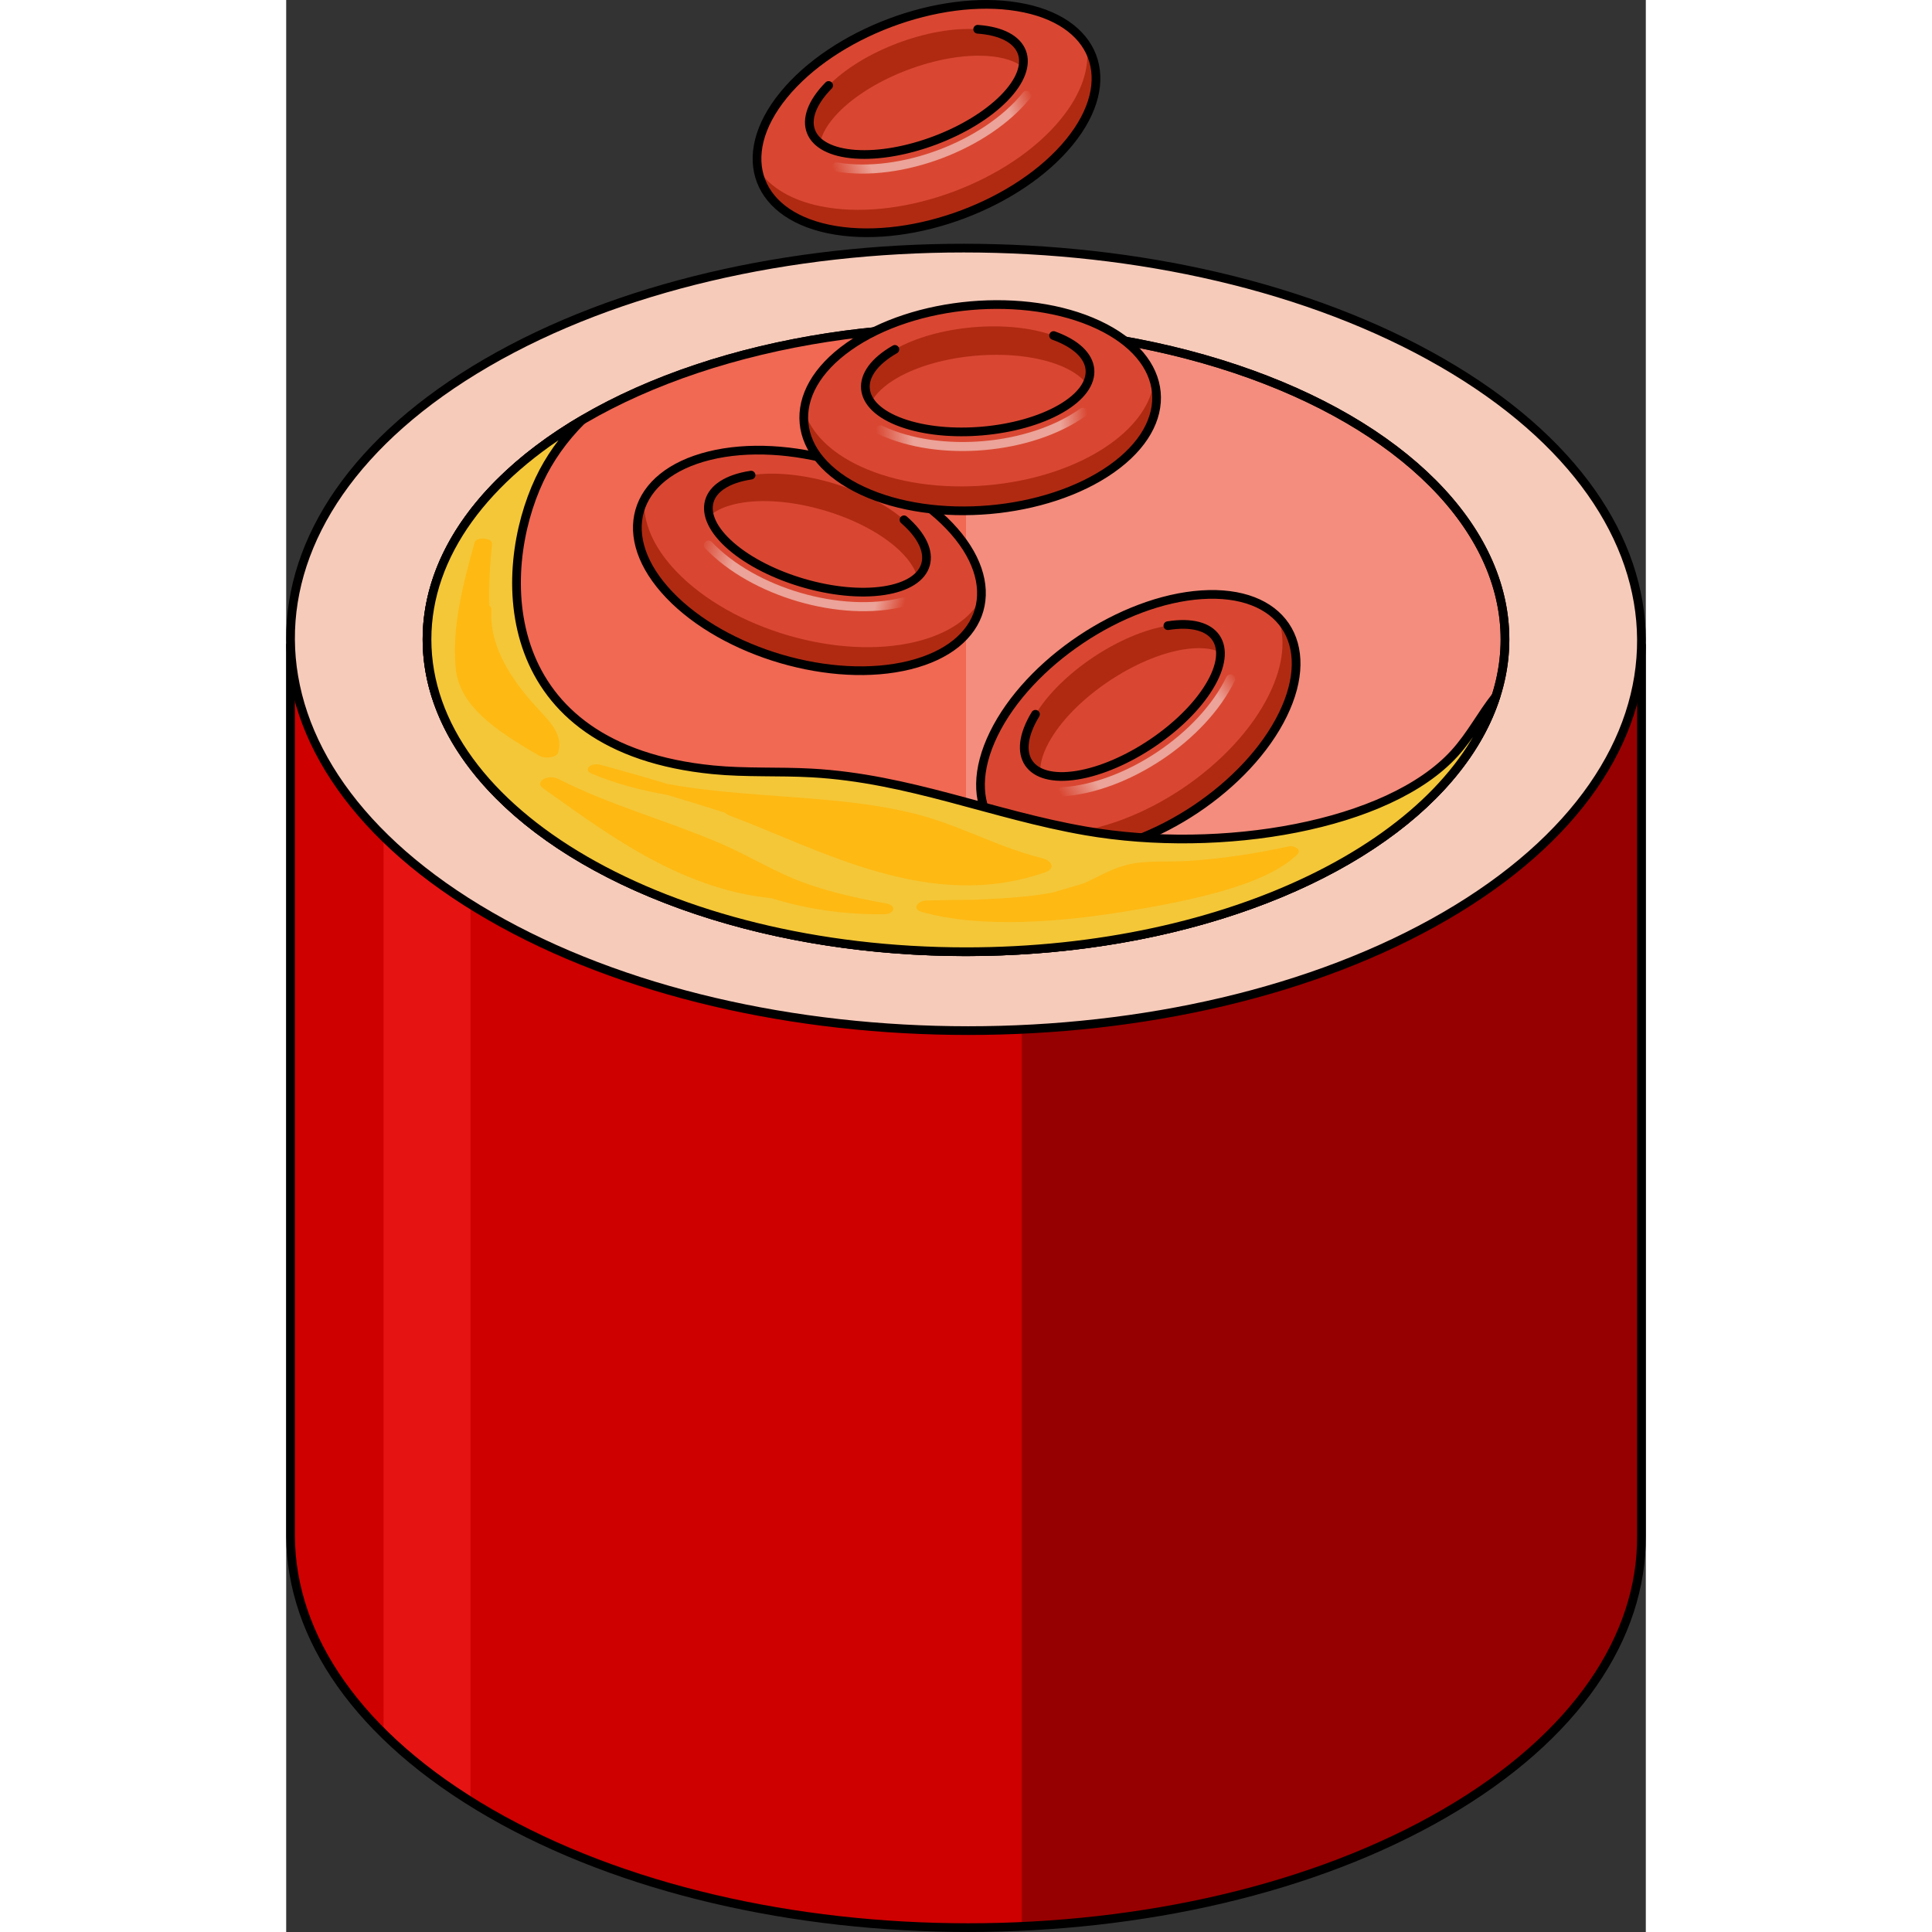
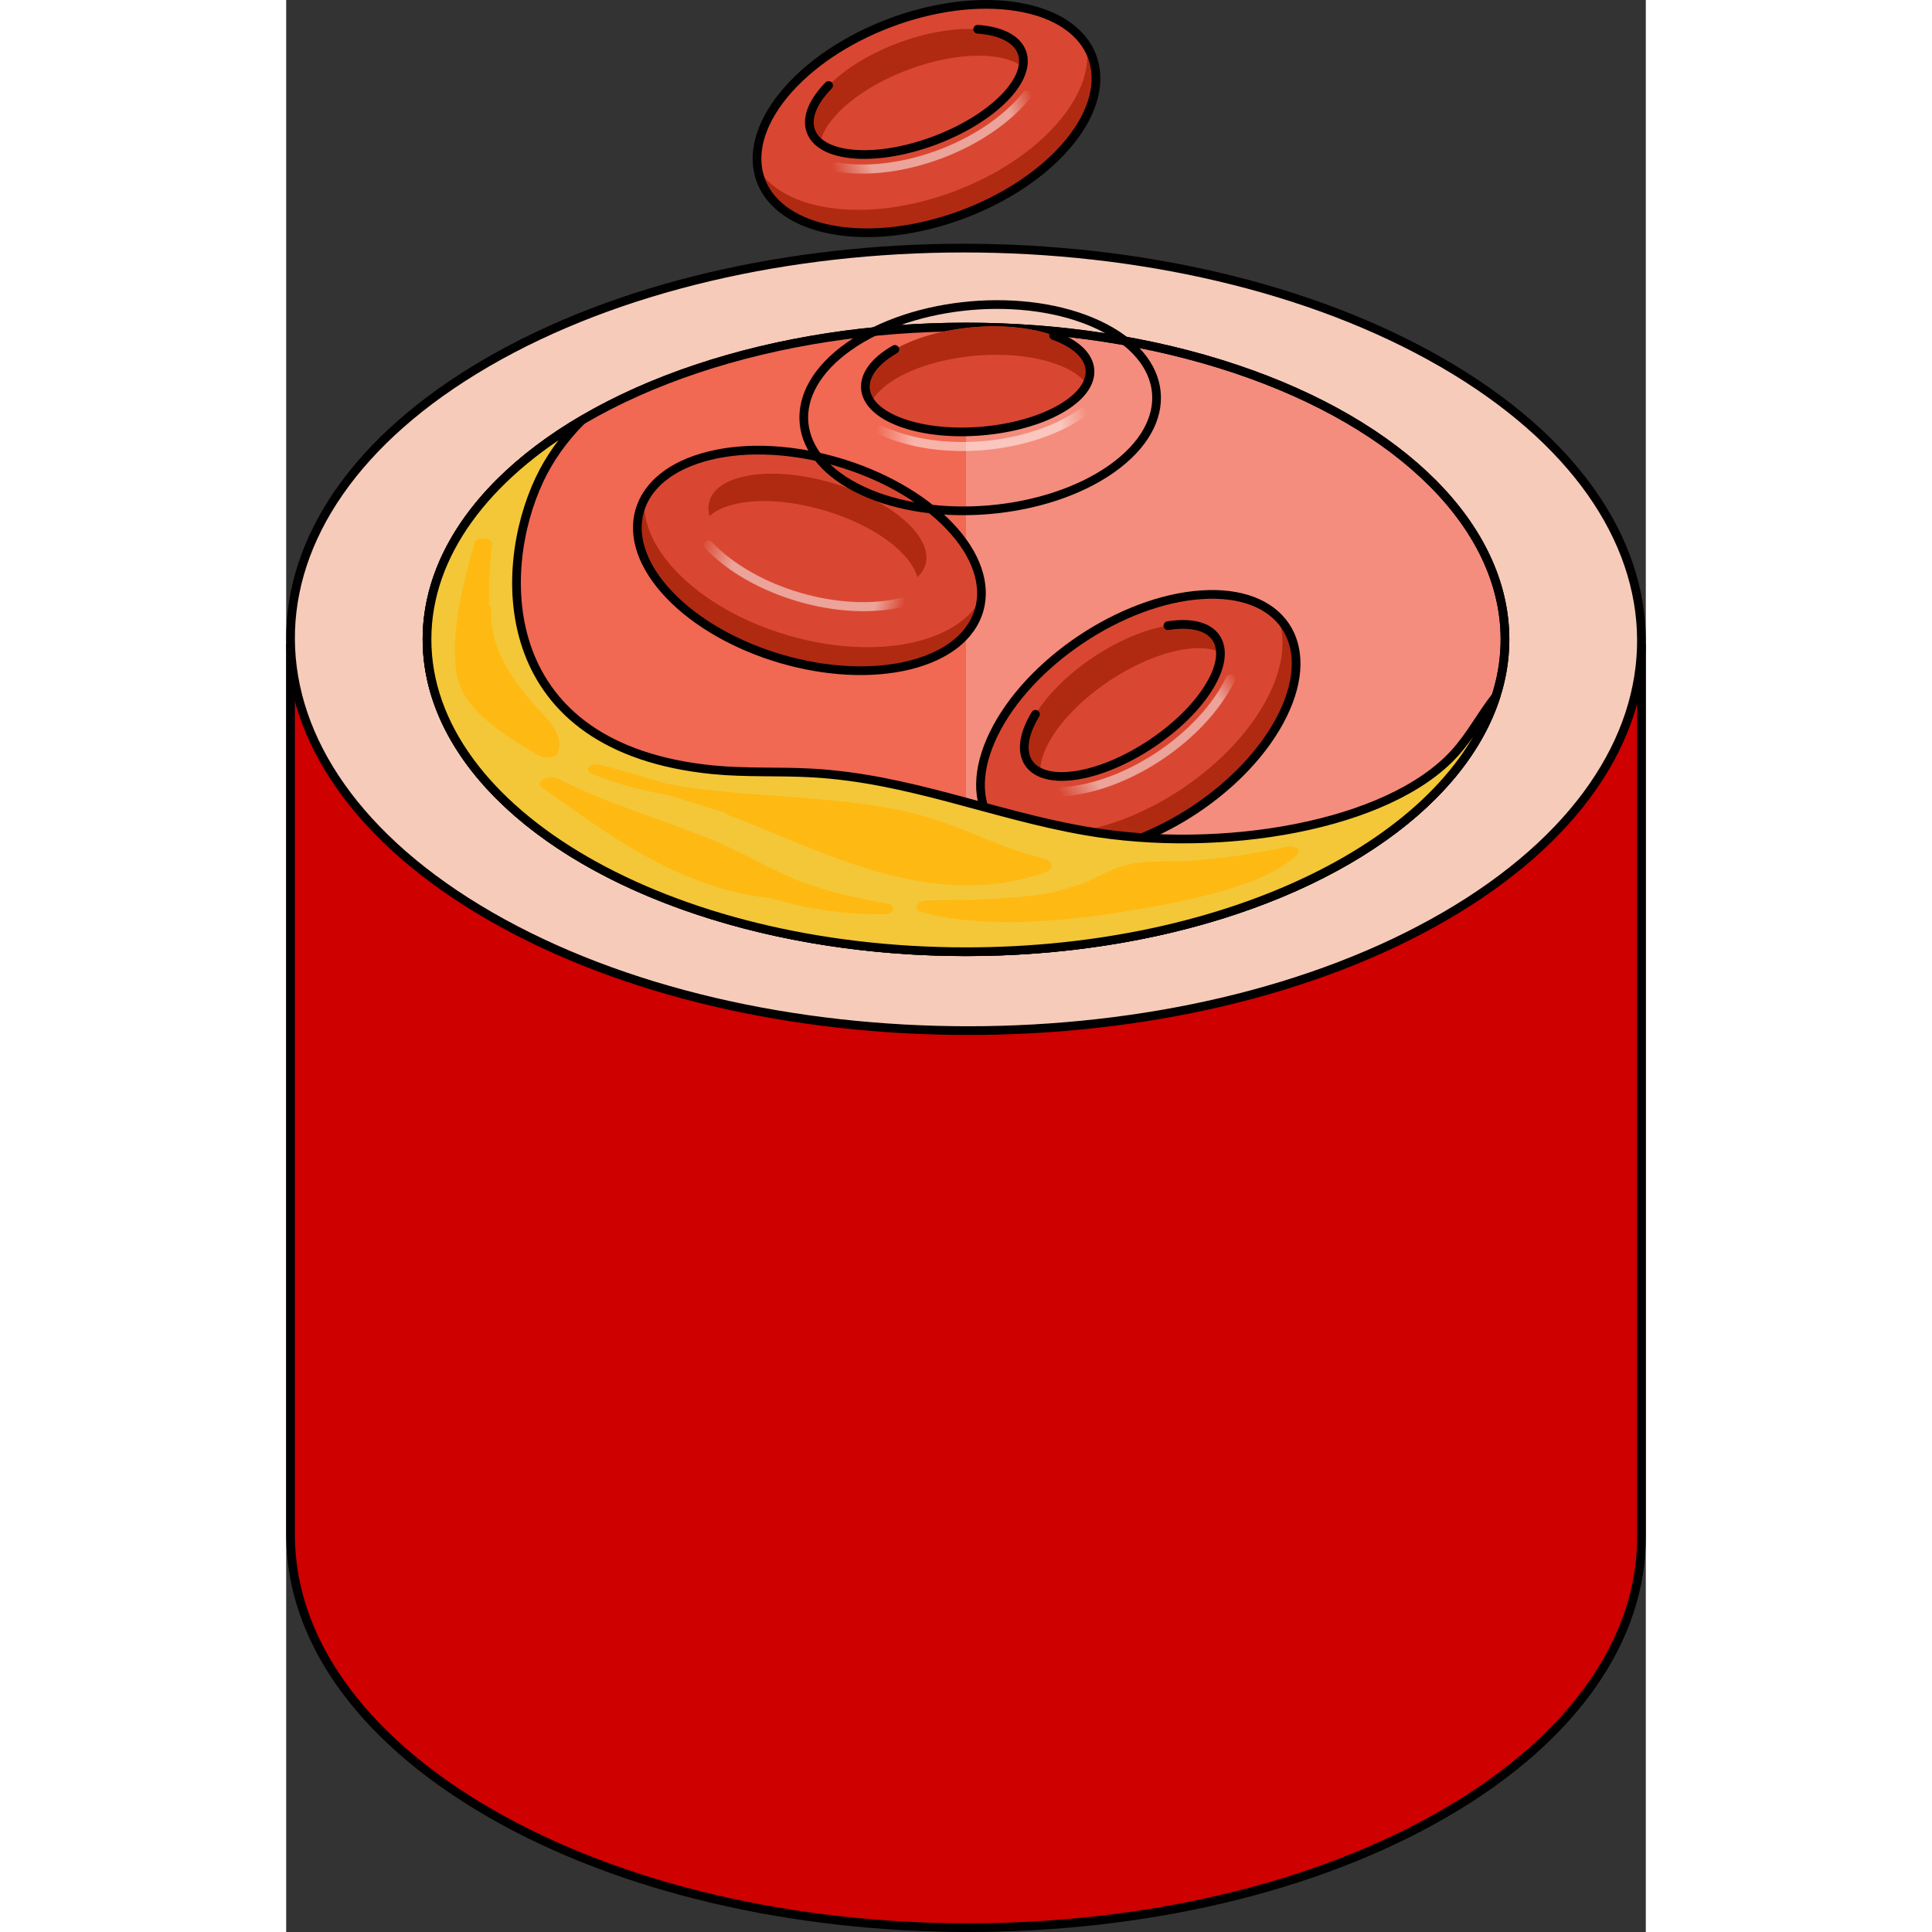
<svg xmlns="http://www.w3.org/2000/svg" version="1.1" id="Layer_1" width="800px" height="800px" viewBox="0 0 156.168 221.913" enable-background="new 0 0 156.168 221.913" xml:space="preserve">
  <rect x="0" y="0" width="156.168" height="221.913" fill="#333333" stroke="none" />
  <g>
    <g>
      <path fill="#CE0000" d="M155.668,74.111H0.5v102.362h0c0.065,11.501,7.705,23.002,22.905,31.777    c30.392,17.547,79.522,17.551,109.725-0.001c15.098-8.774,22.604-20.275,22.537-31.777h0.001V74.111z" />
-       <path fill="#E61313" d="M11.181,199.113c2.783,2.745,6.116,5.354,9.987,7.78V76.568h-9.987V199.113z" />
-       <path fill="#970000" d="M84.493,221.26c17.754-0.813,35.098-5.142,48.638-13.01c15.098-8.774,22.604-20.275,22.537-31.777h0.001    V74.111H84.493V221.26z" />
      <path fill="none" stroke="#000000" stroke-linecap="round" stroke-linejoin="round" stroke-miterlimit="10" d="M155.668,74.111    H0.5v102.362h0c0.065,11.501,7.705,23.002,22.905,31.777c30.392,17.547,79.522,17.551,109.725-0.001    c15.098-8.774,22.604-20.275,22.537-31.777h0.001V74.111z" />
      <g>
        <g enable-background="new    ">
          <g>
            <path fill="#F7CBBA" stroke="#000000" stroke-linecap="round" stroke-linejoin="round" stroke-miterlimit="10" d="       M132.764,41.663c-30.401-17.552-79.522-17.552-109.717-0.004c-30.203,17.552-30.043,46.005,0.358,63.557       c30.392,17.547,79.522,17.552,109.725-0.001C163.325,87.668,163.157,59.21,132.764,41.663" />
          </g>
        </g>
      </g>
      <g>
        <g enable-background="new    ">
          <g>
            <path fill="#F48D7D" d="M121.739,48.07c-24.271-14.013-63.488-14.013-87.595-0.003C10.031,62.079,10.159,84.795,34.43,98.808       c24.264,14.009,63.488,14.013,87.602,0C146.138,84.799,146.004,62.079,121.739,48.07" />
          </g>
        </g>
      </g>
    </g>
    <ellipse fill="#F48D7D" stroke="#000000" stroke-linecap="round" stroke-linejoin="round" stroke-miterlimit="10" cx="78.084" cy="73.439" rx="61.909" ry="35.877" />
-     <path fill="#F16853" d="M78.084,37.562c-15.919-0.031-31.834,3.469-43.939,10.504C10.031,62.079,10.159,84.795,34.43,98.808   c12.08,6.975,27.869,10.475,43.654,10.505V37.562z" />
+     <path fill="#F16853" d="M78.084,37.562c-15.919-0.031-31.834,3.469-43.939,10.504C10.031,62.079,10.159,84.795,34.43,98.808   c12.08,6.975,27.869,10.475,43.654,10.505V37.562" />
    <ellipse fill="none" stroke="#000000" stroke-linecap="round" stroke-linejoin="round" stroke-miterlimit="10" cx="78.084" cy="73.439" rx="61.909" ry="35.877" />
    <g>
      <g>
        <g>
          <g enable-background="new    ">
            <g>
              <path fill="#D94732" d="M84.007,0.784C74.939-0.708,62.906,3.83,57.13,10.917c-5.777,7.089-3.11,14.044,5.959,15.536        c9.066,1.491,21.101-3.046,26.878-10.136C95.742,9.23,93.072,2.274,84.007,0.784" />
            </g>
          </g>
        </g>
        <path fill="#B02A12" d="M88.973,13.682c-5.777,7.089-17.812,11.627-26.878,10.136c-3.845-0.632-6.539-2.247-7.927-4.438     c0.553,3.503,3.659,6.208,8.92,7.073c9.066,1.491,21.101-3.046,26.878-10.136c3.326-4.082,3.851-8.119,1.966-11.095     C92.333,7.757,91.397,10.708,88.973,13.682z" />
        <g>
          <g enable-background="new    ">
            <g>
              <path fill="none" stroke="#000000" stroke-linecap="round" stroke-linejoin="round" stroke-miterlimit="10" d="M84.007,0.784        C74.939-0.708,62.906,3.83,57.13,10.917c-5.777,7.089-3.11,14.044,5.959,15.536c9.066,1.491,21.101-3.046,26.878-10.136        C95.742,9.23,93.072,2.274,84.007,0.784" />
            </g>
          </g>
        </g>
        <g>
          <g enable-background="new    ">
            <g>
              <path fill="#D94732" d="M79.426,3.362c-5.568-0.398-13.233,2.493-17.121,6.456c-3.888,3.964-2.527,7.499,3.041,7.896        c5.567,0.398,13.233-2.493,17.122-6.457C86.356,7.294,84.993,3.759,79.426,3.362" />
            </g>
          </g>
        </g>
        <path fill="#B02A12" d="M63.463,12.89c3.887-3.963,11.553-6.853,17.121-6.456c1.791,0.128,3.144,0.582,4.03,1.269     c0.452-2.335-1.387-4.07-5.188-4.341c-5.568-0.398-13.233,2.493-17.121,6.456c-2.638,2.689-2.857,5.179-0.988,6.628     C61.527,15.361,62.23,14.147,63.463,12.89z" />
        <g>
          <g enable-background="new    ">
            <g>
              <path fill="none" stroke="#000000" stroke-linecap="round" stroke-linejoin="round" stroke-miterlimit="10" d="M62.305,9.817        c-3.888,3.964-2.527,7.499,3.041,7.896c5.567,0.398,13.233-2.493,17.122-6.457c3.887-3.963,2.524-7.498-3.043-7.895" />
              <path fill="none" stroke="#000000" stroke-linecap="round" stroke-linejoin="round" stroke-miterlimit="10" d="M79.426,3.362" />
            </g>
          </g>
        </g>
        <g opacity="0.5">
          <g enable-background="new    ">
            <g>
              <linearGradient id="SVGID_1_" gradientUnits="userSpaceOnUse" x1="302.572" y1="-1109.825" x2="326.934" y2="-1109.825" gradientTransform="matrix(0.936 -0.353 0.353 0.936 171.715 1165.884)">
                <stop offset="0" style="stop-color:#FFFFFF;stop-opacity:0" />
                <stop offset="0.171" style="stop-color:#FFFFFF" />
                <stop offset="0.555" style="stop-color:#FFFFFF" />
                <stop offset="0.871" style="stop-color:#FFFFFF" />
                <stop offset="1" style="stop-color:#FFFFFF;stop-opacity:0" />
              </linearGradient>
              <path fill="url(#SVGID_1_)" d="M75.324,18.176c-4.039,1.523-8.42,2.153-12.18,1.526c-0.286-0.048-0.479-0.318-0.431-0.604        c0.048-0.286,0.318-0.478,0.604-0.431c7.188,1.199,16.752-2.407,21.32-8.039c0.182-0.225,0.513-0.26,0.737-0.077        c0.225,0.182,0.259,0.512,0.077,0.737C83.061,14.236,79.364,16.653,75.324,18.176z" />
            </g>
          </g>
        </g>
      </g>
      <g>
        <g>
          <g enable-background="new    ">
            <g>
              <path fill="#D94732" d="M105.144,68.314c-9.17,0.609-19.856,7.762-23.87,15.977c-4.015,8.217,0.164,14.384,9.333,13.775        c9.167-0.608,19.856-7.762,23.871-15.979C118.493,73.872,114.312,67.705,105.144,68.314" />
            </g>
          </g>
        </g>
        <path fill="#B02A12" d="M112.912,79.746c-4.015,8.217-14.704,15.371-23.871,15.979c-3.888,0.258-6.879-0.703-8.728-2.521     c1.334,3.286,4.974,5.214,10.294,4.861c9.167-0.608,19.856-7.762,23.871-15.979c2.311-4.731,1.905-8.782-0.607-11.251     C114.837,73.212,114.597,76.299,112.912,79.746z" />
        <g>
          <g enable-background="new    ">
            <g>
              <path fill="none" stroke="#000000" stroke-linecap="round" stroke-linejoin="round" stroke-miterlimit="10" d="        M105.144,68.314c-9.17,0.609-19.856,7.762-23.87,15.977c-4.015,8.217,0.164,14.384,9.333,13.775        c9.167-0.608,19.856-7.762,23.871-15.979C118.493,73.872,114.312,67.705,105.144,68.314" />
            </g>
          </g>
        </g>
        <g>
          <g enable-background="new    ">
            <g>
              <path fill="#D94732" d="M101.269,71.865c-5.513,0.878-12.321,5.435-15.206,10.178c-2.886,4.744-0.757,7.877,4.757,6.999        c5.512-0.878,12.321-5.435,15.207-10.179C108.912,74.12,106.781,70.987,101.269,71.865" />
            </g>
          </g>
        </g>
        <path fill="#B02A12" d="M87.89,84.772c2.885-4.742,9.693-9.299,15.206-10.178c1.773-0.282,3.194-0.148,4.213,0.32     c-0.09-2.376-2.276-3.648-6.039-3.049c-5.513,0.878-12.321,5.435-15.206,10.178c-1.958,3.218-1.605,5.693,0.544,6.679     C86.565,87.618,86.975,86.277,87.89,84.772z" />
        <g>
          <g enable-background="new    ">
            <g>
              <path fill="none" stroke="#000000" stroke-linecap="round" stroke-linejoin="round" stroke-miterlimit="10" d="M86.063,82.043        c-2.886,4.744-0.757,7.877,4.757,6.999c5.512-0.878,12.321-5.435,15.207-10.179c2.885-4.742,0.754-7.875-4.757-6.997" />
              <path fill="none" stroke="#000000" stroke-linecap="round" stroke-linejoin="round" stroke-miterlimit="10" d="        M101.269,71.865" />
            </g>
          </g>
        </g>
        <g opacity="0.5">
          <g enable-background="new    ">
            <g>
              <linearGradient id="SVGID_2_" gradientUnits="userSpaceOnUse" x1="682.933" y1="-1682.994" x2="707.295" y2="-1682.994" gradientTransform="matrix(0.831 -0.556 0.556 0.831 458.093 1870.882)">
                <stop offset="0" style="stop-color:#FFFFFF;stop-opacity:0" />
                <stop offset="0.171" style="stop-color:#FFFFFF" />
                <stop offset="0.555" style="stop-color:#FFFFFF" />
                <stop offset="0.871" style="stop-color:#FFFFFF" />
                <stop offset="1" style="stop-color:#FFFFFF;stop-opacity:0" />
              </linearGradient>
              <path fill="url(#SVGID_2_)" d="M100.642,87.225c-3.587,2.401-7.71,4.01-11.515,4.254c-0.289,0.018-0.538-0.201-0.557-0.49        c-0.018-0.289,0.201-0.538,0.49-0.557c7.273-0.466,15.767-6.152,18.935-12.674c0.126-0.26,0.44-0.369,0.701-0.242        c0.261,0.126,0.369,0.44,0.242,0.701C107.281,81.629,104.23,84.823,100.642,87.225z" />
            </g>
          </g>
        </g>
      </g>
      <g>
        <g>
          <g enable-background="new    ">
            <g>
              <path fill="#D94732" d="M76.171,60.401c-6.35-6.643-18.694-10.25-27.57-8.058c-8.879,2.193-10.928,9.354-4.578,15.997        c6.349,6.641,18.694,10.25,27.572,8.058C80.472,74.206,82.519,67.043,76.171,60.401" />
            </g>
          </g>
        </g>
        <path fill="#B02A12" d="M72.386,73.695c-8.879,2.193-21.224-1.417-27.572-8.058c-2.693-2.817-3.875-5.727-3.666-8.312     c-1.664,3.132-0.808,7.16,2.876,11.015c6.348,6.641,18.694,10.25,27.572,8.058c5.112-1.262,7.958-4.174,8.241-7.684     C78.633,70.979,76.111,72.775,72.386,73.695z" />
        <g>
          <g enable-background="new    ">
            <g>
              <path fill="none" stroke="#000000" stroke-linecap="round" stroke-linejoin="round" stroke-miterlimit="10" d="M76.171,60.401        c-6.35-6.643-18.694-10.25-27.57-8.058c-8.879,2.193-10.928,9.354-4.578,15.997c6.349,6.641,18.694,10.25,27.572,8.058        C80.472,74.206,82.519,67.043,76.171,60.401" />
            </g>
          </g>
        </g>
        <g>
          <g enable-background="new    ">
            <g>
              <path fill="#D94732" d="M70.96,59.708c-4.211-3.665-12.074-5.963-17.563-5.133c-5.49,0.83-6.527,4.474-2.316,8.139        c4.21,3.664,12.074,5.963,17.564,5.133C74.134,67.016,75.17,63.372,70.96,59.708" />
            </g>
          </g>
        </g>
        <path fill="#B02A12" d="M52.476,57.726c5.489-0.83,13.352,1.468,17.563,5.133c1.354,1.179,2.163,2.355,2.458,3.437     c1.765-1.594,1.338-4.086-1.537-6.588c-4.211-3.665-12.074-5.963-17.563-5.133c-3.724,0.563-5.397,2.421-4.774,4.702     C49.443,58.536,50.735,57.989,52.476,57.726z" />
        <g>
          <g enable-background="new    ">
            <g>
-               <path fill="none" stroke="#000000" stroke-linecap="round" stroke-linejoin="round" stroke-miterlimit="10" d="M53.397,54.574        c-5.49,0.83-6.527,4.474-2.316,8.139c4.21,3.664,12.074,5.963,17.564,5.133c5.489-0.83,6.525-4.474,2.315-8.139" />
              <path fill="none" stroke="#000000" stroke-linecap="round" stroke-linejoin="round" stroke-miterlimit="10" d="M70.96,59.708" />
            </g>
          </g>
        </g>
        <g opacity="0.5">
          <g enable-background="new    ">
            <g>
              <linearGradient id="SVGID_3_" gradientUnits="userSpaceOnUse" x1="168.633" y1="964.76" x2="192.995" y2="964.76" gradientTransform="matrix(0.96 0.281 -0.281 0.96 156.379 -909.515)">
                <stop offset="0" style="stop-color:#FFFFFF;stop-opacity:0" />
                <stop offset="0.171" style="stop-color:#FFFFFF" />
                <stop offset="0.555" style="stop-color:#FFFFFF" />
                <stop offset="0.871" style="stop-color:#FFFFFF" />
                <stop offset="1" style="stop-color:#FFFFFF;stop-opacity:0" />
              </linearGradient>
              <path fill="url(#SVGID_3_)" d="M58.777,69.081c-4.144-1.211-8.023-3.341-10.651-6.103c-0.199-0.21-0.191-0.542,0.018-0.741        c0.21-0.2,0.542-0.191,0.741,0.018c5.023,5.279,14.835,8.147,21.87,6.392c0.281-0.07,0.566,0.101,0.635,0.382        c0.07,0.281-0.101,0.565-0.382,0.635C67.329,70.583,62.921,70.292,58.777,69.081z" />
            </g>
          </g>
        </g>
      </g>
      <g>
        <g>
          <g enable-background="new    ">
            <g>
-               <path fill="#D94732" d="M93.25,37.295c-8.328-3.885-21.139-2.766-28.615,2.498c-7.477,5.266-6.788,12.683,1.541,16.568        c8.326,3.884,21.139,2.766,28.617-2.499C102.268,48.597,101.576,41.179,93.25,37.295" />
-             </g>
-           </g>
-         </g>
-         <path fill="#B02A12" d="M94.548,51.056c-7.477,5.266-20.291,6.383-28.617,2.499c-3.532-1.647-5.689-3.93-6.433-6.414     c-0.414,3.522,1.846,6.966,6.678,9.22c8.326,3.884,21.139,2.766,28.617-2.499c4.305-3.032,5.9-6.777,4.89-10.151     C99.383,46.258,97.685,48.847,94.548,51.056z" />
+               </g>
+           </g>
+         </g>
        <g>
          <g enable-background="new    ">
            <g>
              <path fill="none" stroke="#000000" stroke-linecap="round" stroke-linejoin="round" stroke-miterlimit="10" d="M93.25,37.295        c-8.328-3.885-21.139-2.766-28.615,2.498c-7.477,5.266-6.788,12.683,1.541,16.568c8.326,3.884,21.139,2.766,28.617-2.499        C102.268,48.597,101.576,41.179,93.25,37.295" />
            </g>
          </g>
        </g>
        <g>
          <g enable-background="new    ">
            <g>
              <path fill="#D94732" d="M88.143,38.54c-5.254-1.887-13.415-1.174-18.228,1.591c-4.815,2.766-4.458,6.538,0.796,8.425        c5.253,1.886,13.415,1.174,18.23-1.592C93.753,44.199,93.395,40.427,88.143,38.54" />
            </g>
          </g>
        </g>
        <path fill="#B02A12" d="M70.2,43.403c4.813-2.765,12.974-3.478,18.228-1.591c1.69,0.607,2.87,1.409,3.537,2.31     c1.066-2.126-0.236-4.293-3.823-5.581c-5.254-1.887-13.415-1.174-18.228,1.591c-3.266,1.876-4.15,4.215-2.742,6.115     C67.668,45.259,68.673,44.28,70.2,43.403z" />
        <g>
          <g enable-background="new    ">
            <g>
              <path fill="none" stroke="#000000" stroke-linecap="round" stroke-linejoin="round" stroke-miterlimit="10" d="M69.914,40.131        c-4.815,2.766-4.458,6.538,0.796,8.425c5.253,1.886,13.415,1.174,18.23-1.592c4.813-2.765,4.456-6.537-0.797-8.424" />
              <path fill="none" stroke="#000000" stroke-linecap="round" stroke-linejoin="round" stroke-miterlimit="10" d="M88.143,38.54" />
            </g>
          </g>
        </g>
        <g opacity="0.5">
          <g enable-background="new    ">
            <g>
              <linearGradient id="SVGID_4_" gradientUnits="userSpaceOnUse" x1="99.434" y1="-240.965" x2="123.796" y2="-240.965" gradientTransform="matrix(0.996 -0.087 0.087 0.996 -10.218 299.543)">
                <stop offset="0" style="stop-color:#FFFFFF;stop-opacity:0" />
                <stop offset="0.171" style="stop-color:#FFFFFF" />
                <stop offset="0.555" style="stop-color:#FFFFFF" />
                <stop offset="0.871" style="stop-color:#FFFFFF" />
                <stop offset="1" style="stop-color:#FFFFFF;stop-opacity:0" />
              </linearGradient>
              <path fill="url(#SVGID_4_)" d="M80.192,51.696c-4.301,0.376-8.688-0.201-12.139-1.821c-0.262-0.123-0.375-0.435-0.252-0.698        c0.123-0.262,0.436-0.374,0.698-0.252c6.597,3.096,16.78,2.207,22.699-1.982c0.236-0.167,0.564-0.112,0.731,0.125        c0.167,0.236,0.111,0.563-0.125,0.731C88.706,49.992,84.493,51.321,80.192,51.696z" />
            </g>
          </g>
        </g>
      </g>
    </g>
    <path fill="#F4C738" stroke="#000000" stroke-linecap="round" stroke-linejoin="round" stroke-miterlimit="10" d="M134.188,86.538   c-7.593,8.342-26.759,11.602-42.354,8.905c-10.743-1.858-20.304-6.04-31.465-6.658c-3.768-0.209-7.596,0.002-11.328-0.364   c-25.019-2.453-24.974-22.684-19.946-33.338c1.11-2.353,2.713-4.663,4.829-6.779c-10.973,6.474-17.75,15.345-17.75,25.136   c0,19.814,27.718,35.877,61.909,35.877c30.337,0,55.56-12.649,60.865-29.34C137.239,82.133,136.099,84.438,134.188,86.538z" />
    <g>
      <path fill="#FEB913" d="M68.988,103.789c-3.803-0.693-7.492-1.515-10.766-2.89c-2.948-1.239-5.478-2.797-8.409-4.05    c-6.131-2.622-12.708-4.394-18.526-7.364c-1.233-0.63-2.827,0.324-1.776,1.062c6.698,4.703,15.355,11.515,26.18,12.622    c0.012,0.001,0.024-0.001,0.036,0c3.88,1.195,8.165,1.902,12.984,1.84C69.887,104.993,70.116,103.994,68.988,103.789z" />
      <path fill="#FEB913" d="M86.849,98.578c-4.924-1.238-8.615-3.349-13.314-4.742c-3.552-1.053-7.429-1.577-11.322-1.943    c-6.146-0.577-12.536-0.755-18.432-1.851c-2.531-0.763-5.089-1.493-7.674-2.191c-1.158-0.312-2.048,0.577-0.998,1.021    c2.708,1.146,5.623,1.899,8.656,2.433c2.235,0.663,4.45,1.346,6.644,2.052c0.115,0.113,0.259,0.218,0.469,0.297    c10.58,3.978,23.111,11.189,36.321,6.528C88.394,99.762,87.957,98.857,86.849,98.578z" />
      <path fill="#FEB913" d="M115.106,97.231c-3.793,0.82-7.677,1.422-11.702,1.666c-2.162,0.131-4.665-0.091-6.724,0.412    c-1.96,0.479-3.392,1.412-5.097,2.164c-1.175,0.338-2.37,0.698-3.612,1.063c-2.892,0.527-5.994,0.681-8.983,0.811    c-0.006,0-0.008,0.003-0.013,0.004c-1.823,0.014-3.637,0.026-5.415,0.08c-1.068,0.032-1.715,0.988-0.592,1.306    c6.96,1.974,16.301,1.122,23.486-0.057c6.629-1.088,16.044-2.866,19.742-6.6C116.602,97.67,115.92,97.055,115.106,97.231z" />
      <path fill="#FEB913" d="M28.056,80.45c-2.818-3.295-4.707-6.712-4.486-10.45c0.01-0.179-0.09-0.32-0.234-0.437    c-0.077-2.438,0.08-4.846,0.31-7.104c0.069-0.677-1.818-0.847-2.006-0.162c-1.297,4.711-2.647,9.729-2.162,14.51    c0.435,4.292,4.605,7.114,9.575,9.991c0.358,0.207,0.913,0.258,1.378,0.17c0.004-0.001,0.008-0.002,0.011-0.002    c0.382-0.075,0.702-0.243,0.788-0.511C31.974,84.11,29.783,82.468,28.056,80.45z" />
    </g>
  </g>
</svg>